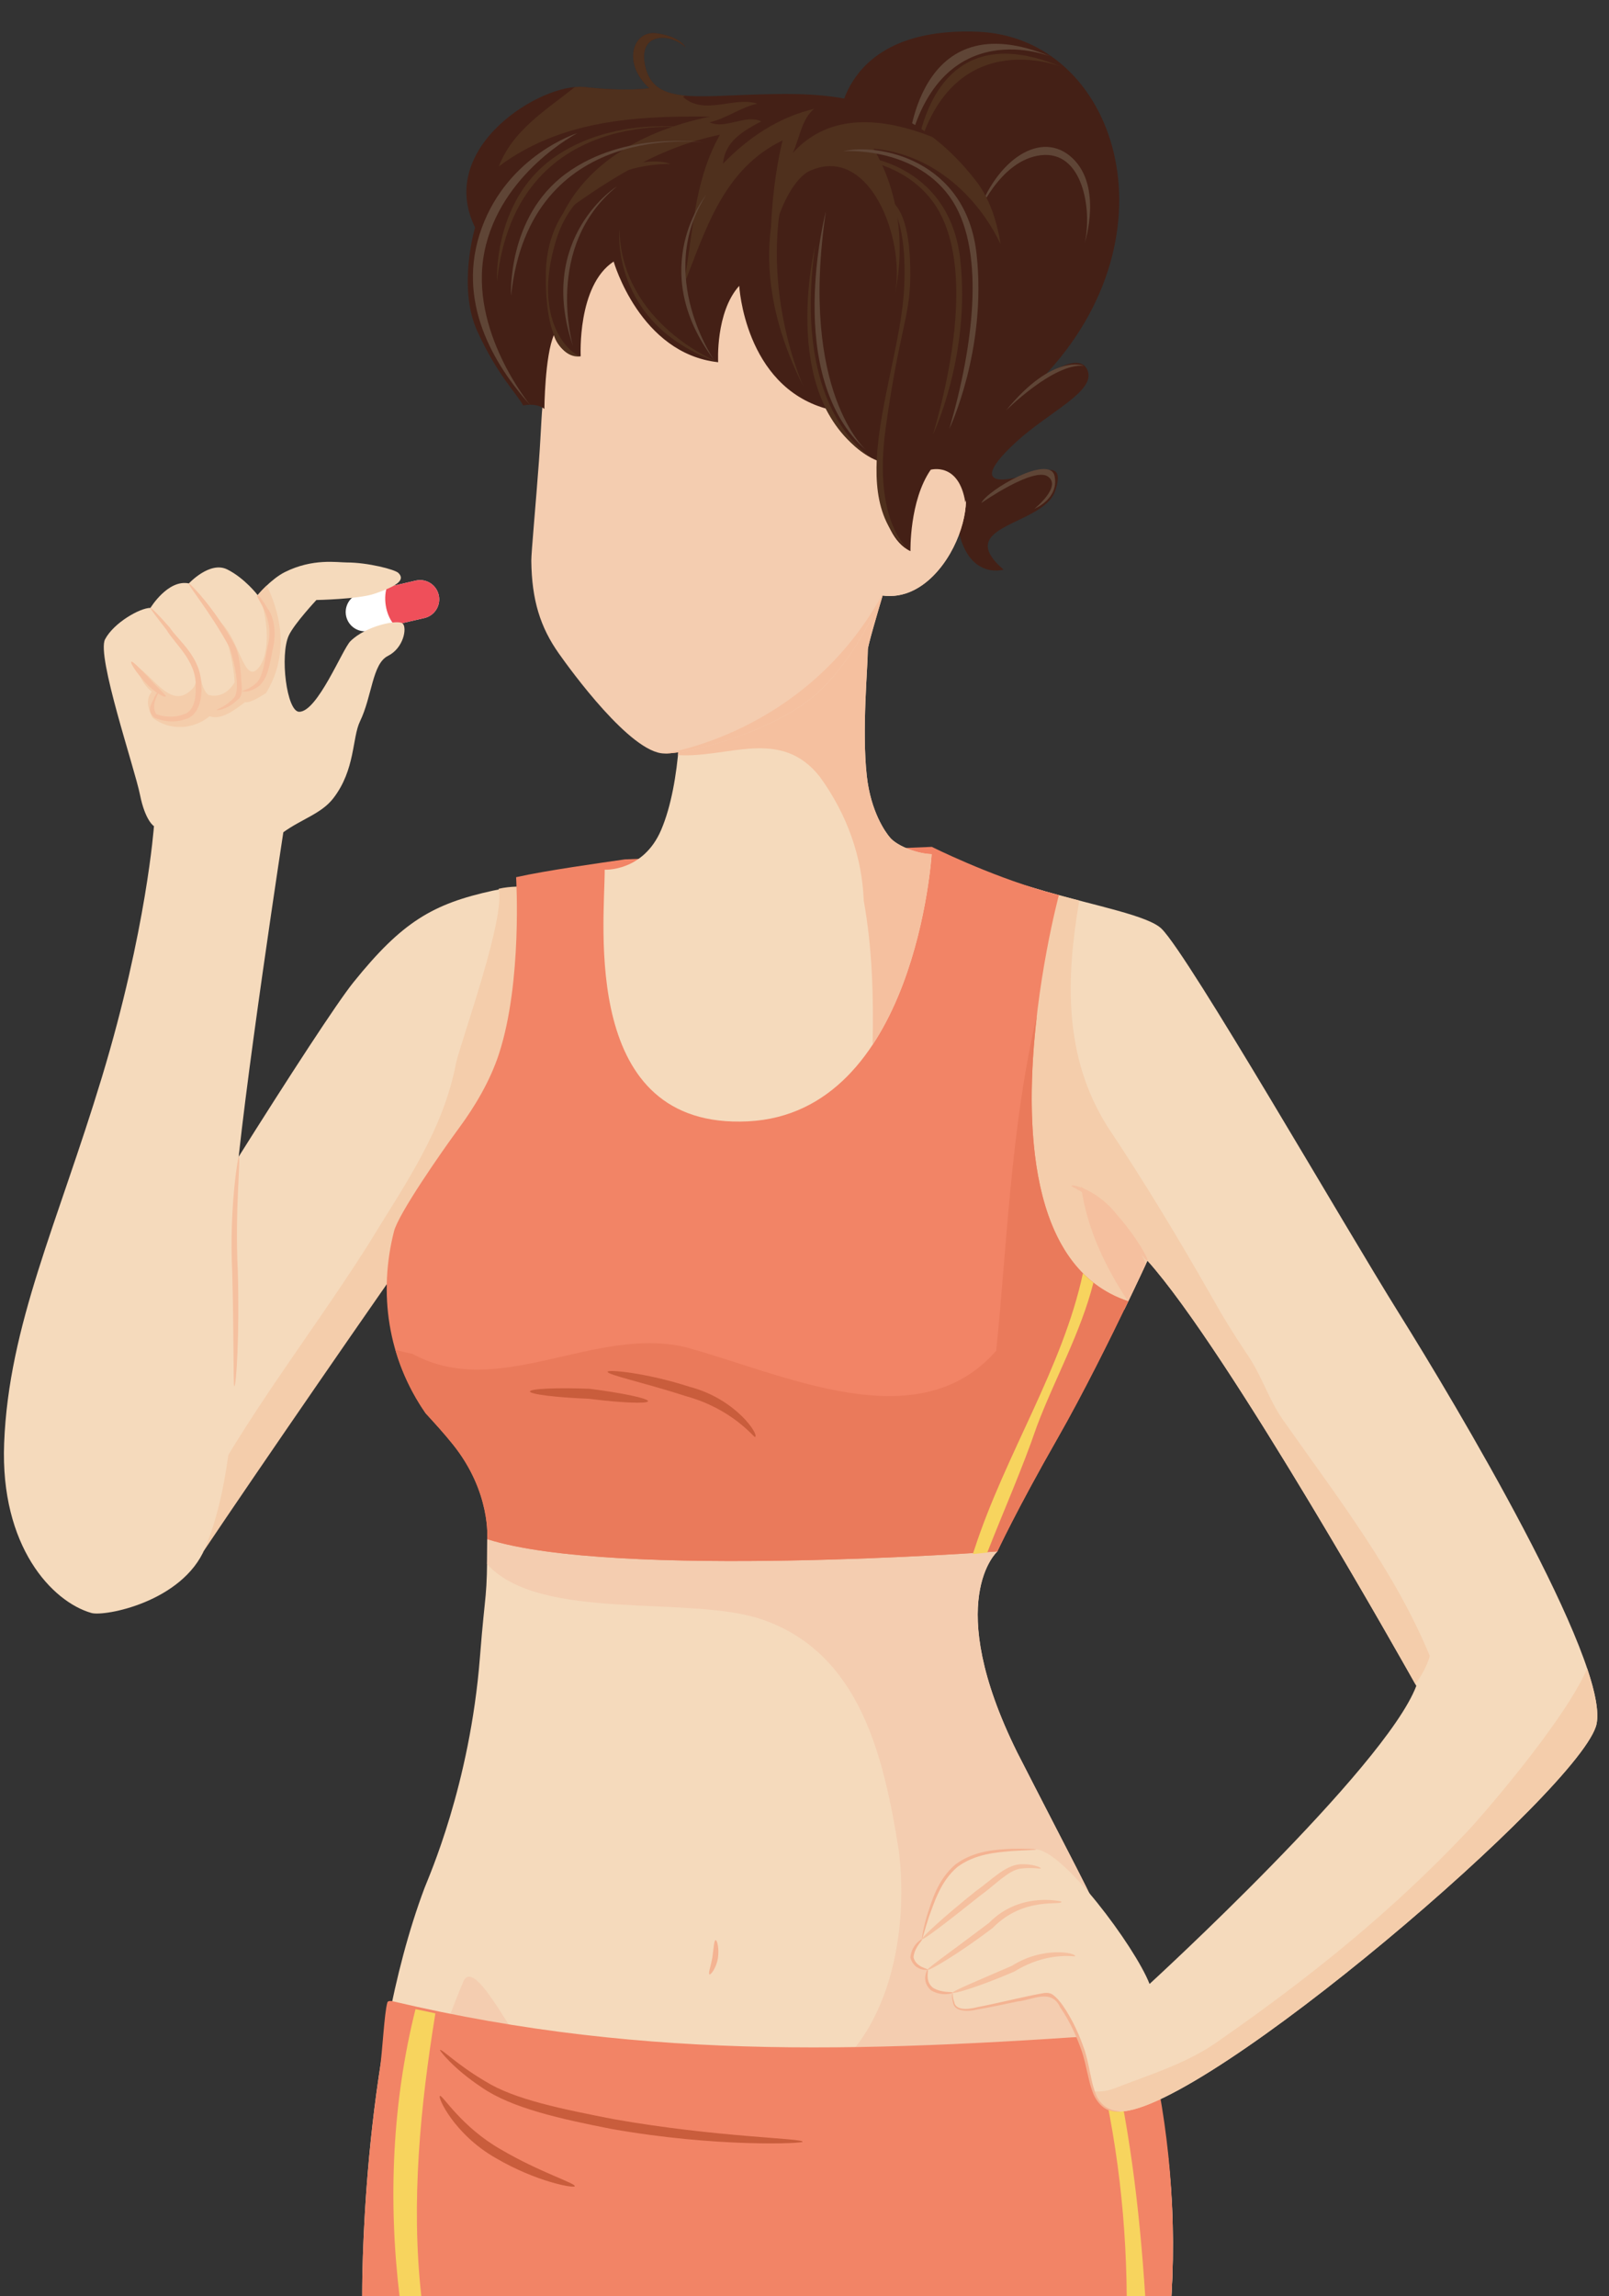
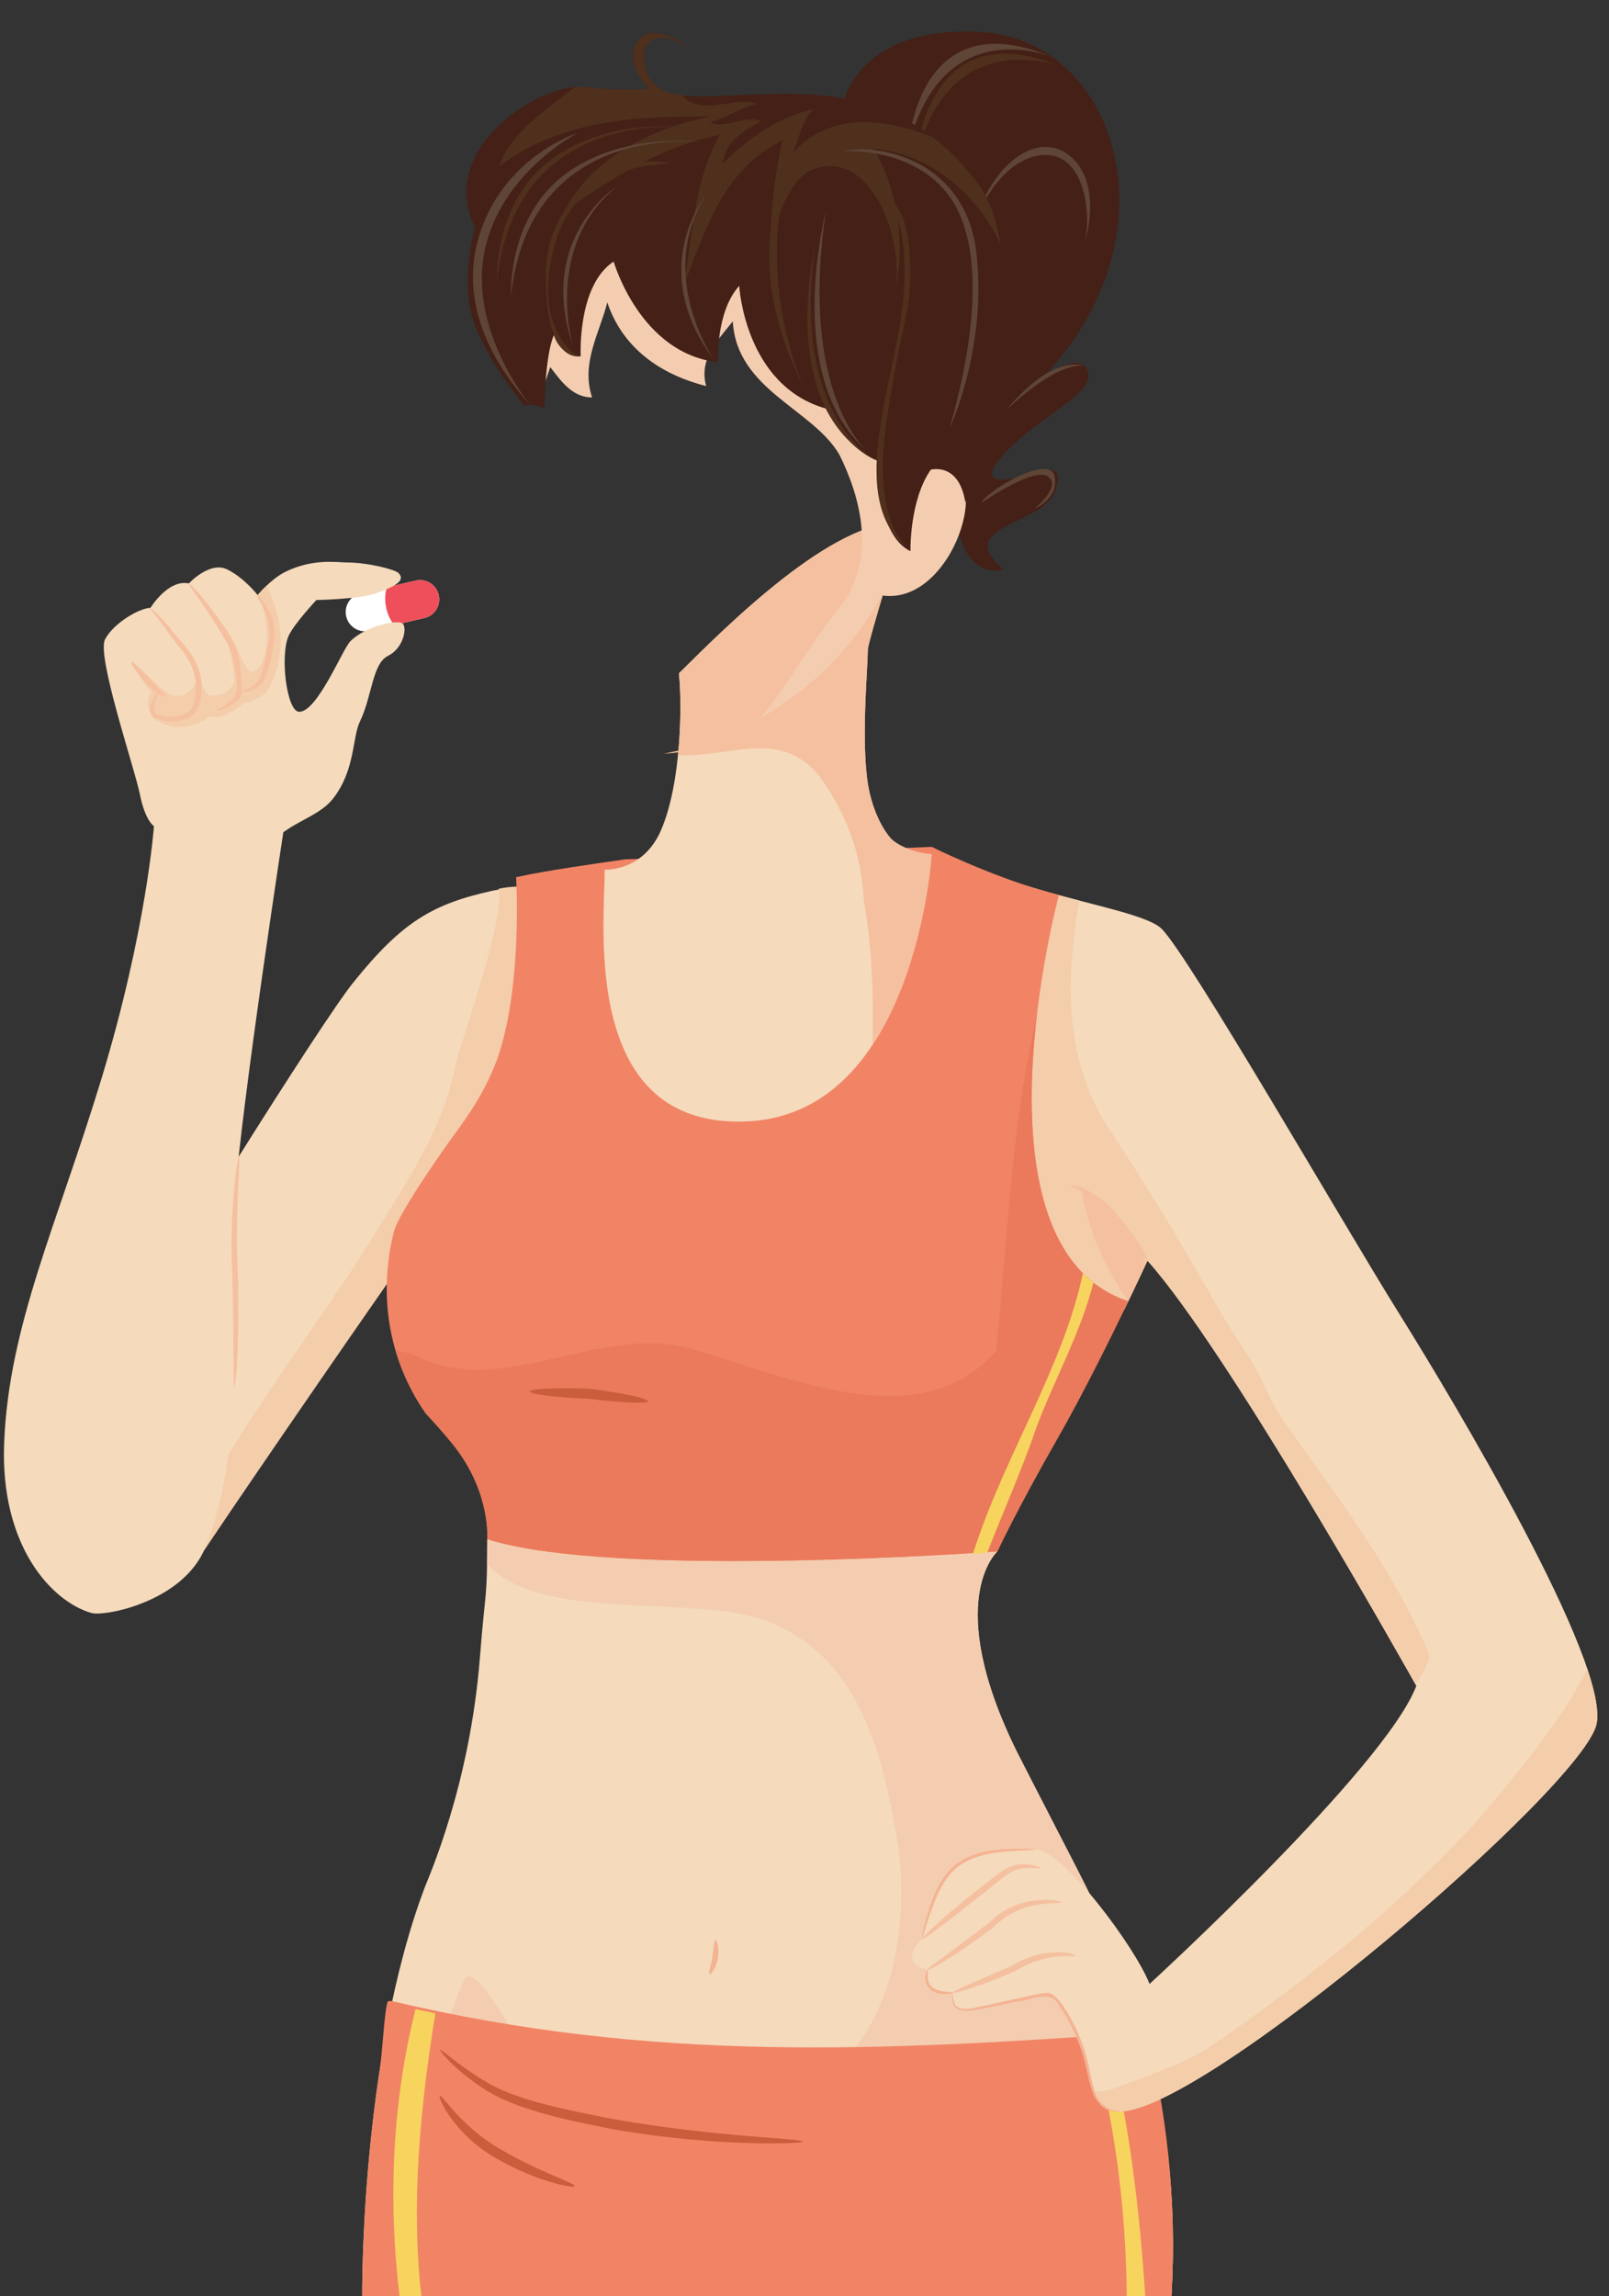
<svg xmlns="http://www.w3.org/2000/svg" height="627.3" preserveAspectRatio="xMidYMid meet" version="1.0" viewBox="25.4 12.8 439.6 627.3" width="439.6" zoomAndPan="magnify">
  <rect x="25.4" y="12.8" width="439.6" height="627.3" fill="#333333" stroke="none" />
  <defs>
    <clipPath id="a">
      <path d="M 124 413 L 346 413 L 346 640.031 L 124 640.031 Z M 124 413" />
    </clipPath>
    <clipPath id="b">
      <path d="M 135 413 L 346 413 L 346 640.031 L 135 640.031 Z M 135 413" />
    </clipPath>
    <clipPath id="c">
      <path d="M 124 559 L 346 559 L 346 640.031 L 124 640.031 Z M 124 559" />
    </clipPath>
    <clipPath id="d">
      <path d="M 132 561 L 145 561 L 145 640.031 L 132 640.031 Z M 132 561" />
    </clipPath>
    <clipPath id="e">
      <path d="M 323 568 L 339 568 L 339 640.031 L 323 640.031 Z M 323 568" />
    </clipPath>
  </defs>
  <g>
    <g clip-path="url(#a)">
      <path d="M 297.902 436.621 C 297.902 436.621 282.762 449.957 303.285 491.465 C 303.285 491.465 310.773 506.105 319.602 523.211 C 332.738 548.68 348.629 585.988 345.449 640.031 L 124.355 640.031 C 124.355 640.031 123.777 575.359 141.387 528.551 C 142.52 525.547 153.77 500.504 156.516 465.609 C 158.062 445.918 158.508 450.582 158.508 433.262 C 158.508 387.613 297.902 436.621 297.902 436.621" fill="#f5dabc" />
    </g>
    <g clip-path="url(#b)">
      <path d="M 319.602 523.211 C 310.773 506.105 303.285 491.465 303.285 491.465 C 282.762 449.957 297.902 436.621 297.902 436.621 C 297.902 436.621 158.508 387.613 158.508 433.262 C 158.508 436.039 158.496 438.246 158.469 440.086 C 172.961 456.09 214 448.391 233.695 455.238 C 260.336 464.461 266.828 492.473 270.926 518.09 C 274 541.656 267.852 573.422 244.285 583.672 C 213.543 596.992 190.312 592.551 168.797 572.055 C 164.695 567.957 155.133 547.805 152.059 553.953 C 140.91 580.133 134.582 610.668 135.992 640.031 L 345.449 640.031 C 348.629 585.988 332.738 548.68 319.602 523.211" fill="#f4cdb0" />
    </g>
    <g>
      <path d="M 119.984 181.184 C 119.332 178.359 121.086 175.539 123.895 174.891 L 138.988 171.406 C 141.801 170.754 144.613 172.52 145.266 175.344 C 145.918 178.172 144.164 180.988 141.352 181.637 L 126.262 185.121 C 123.445 185.773 120.637 184.008 119.984 181.184" fill="#fff" />
    </g>
    <g>
      <path d="M 133.16 183.531 L 141.352 181.637 C 144.164 180.988 145.918 178.172 145.266 175.344 C 144.613 172.52 141.801 170.754 138.988 171.406 L 131.086 173.23 C 129.984 176.762 131.035 181.227 133.16 183.531" fill="#ef4f5a" />
    </g>
    <g clip-path="url(#c)">
      <path d="M 132.676 559.504 C 132.574 559.48 131.402 559.215 131.227 559.848 C 130.359 562.906 129.902 573.348 129.148 578.273 C 124.102 611.297 124.355 640.031 124.355 640.031 L 345.449 640.031 C 347.051 612.852 343.855 588.613 338.629 567.965 C 265.863 573.188 203.695 576.289 132.676 559.504" fill="#f28466" />
    </g>
    <g>
      <path d="M 340.551 576.172 C 339.949 573.379 339.309 570.641 338.629 567.965 C 332.719 568.391 326.766 568.805 320.781 569.203 C 320.84 569.332 320.887 569.461 320.945 569.59 C 324.316 576.324 333.602 581.438 340.551 576.172" fill="#ee6335" />
    </g>
    <g clip-path="url(#d)">
      <path d="M 144.352 562.809 C 142.539 562.438 140.727 562.055 138.922 561.656 C 132.574 586.977 131.418 613.816 134.555 640.031 L 140.508 640.031 C 137.637 614.352 140.258 588.02 144.352 562.809" fill="#f7d45e" />
    </g>
    <g clip-path="url(#e)">
      <path d="M 323.578 569.02 C 329.941 592.137 333.062 616.102 333.234 640.031 L 338.289 640.031 C 336.734 616.121 333.895 592.168 327.949 568.715 C 326.492 568.816 325.039 568.918 323.578 569.02" fill="#f7d45e" />
    </g>
    <g>
      <path d="M 327.949 568.715 C 326.492 568.816 325.039 568.918 323.578 569.02 C 324.102 570.918 324.598 572.832 325.074 574.746 C 326.562 575.996 328.262 576.996 330.055 577.625 C 329.398 574.648 328.699 571.68 327.949 568.715" fill="#f6b138" />
    </g>
    <g>
      <path d="M 407.707 371.707 C 392.52 347.41 350.383 274.145 342.793 266.551 C 339.207 262.965 324.98 260.32 310.969 256.301 C 295.32 251.816 279.938 246.137 279.938 246.137 L 184.492 252.789 C 172.602 256.168 166.879 254.621 160.086 256.105 C 143.594 259.711 135.258 264.629 121.945 281.168 C 113.219 292.008 70.27 360.297 42.445 408.109 C 51.195 421.086 66.578 430.109 81.402 434.438 C 93.672 415.082 128.172 367.508 142.348 347.559 C 145.785 342.719 147.855 339.82 147.855 339.82 C 146.852 342.746 145.523 345.484 144.156 348.277 L 147.641 349.664 L 242.152 387.344 L 332.586 370.508 C 336.379 362.672 338.898 357.184 338.898 357.184 C 361.391 382.242 412.355 473.352 412.355 473.352 C 403.816 495.84 339.473 554.777 339.473 554.777 C 335.484 544.527 315.648 518.051 308.438 518.051 C 301.227 518.051 291.066 517.953 285.469 523.555 C 279.867 529.156 277.309 542.535 277.309 542.535 C 270.285 549.559 278.824 550.887 278.824 550.887 C 276.742 558.48 285.66 557.148 285.66 557.148 C 285.66 557.148 285.09 561.895 288.789 561.895 C 292.492 561.895 309.004 557.625 311.566 557.625 C 314.129 557.625 318.684 565.312 321.246 572.715 C 323.809 580.117 322.953 589.609 331.402 589.609 C 354.496 589.609 458.195 500.777 461.613 483.695 C 465.031 466.609 422.895 396.004 407.707 371.707" fill="#f5dabc" />
    </g>
    <g>
      <path d="M 285.66 557.148 C 285.758 557.254 282.938 558.352 279.789 556.539 C 276.738 553.852 278.938 550.578 278.824 550.887 C 279.289 550.789 277.906 553.938 280.301 555.824 C 282.848 557.352 285.711 556.82 285.66 557.148" fill="#f4b392" />
    </g>
    <g>
-       <path d="M 278.824 550.887 C 279.145 550.918 275.238 551.535 274.113 547.551 C 274.52 543.781 277.379 542.469 277.309 542.535 C 277.684 542.727 275.227 544.617 274.988 547.488 C 275.594 550.305 279.152 550.578 278.824 550.887" fill="#f4b392" />
-     </g>
+       </g>
    <g>
      <path d="M 277.309 542.535 C 277.195 542.516 277.535 539.996 278.676 536.051 C 279.965 532.266 281.457 526.383 286.453 522.113 C 291.734 518.23 297.828 518.066 301.816 517.852 C 305.918 517.758 308.438 517.949 308.438 518.051 C 308.441 518.191 305.906 518.219 301.848 518.469 C 297.895 518.828 291.934 519.148 286.992 522.809 C 282.332 526.75 280.668 532.539 279.27 536.238 C 277.988 540.094 277.438 542.562 277.309 542.535" fill="#f4b392" />
    </g>
    <g>
      <path d="M 426.305 513.121 C 405.816 534.777 384.16 552.336 358.992 569.895 C 350.215 576.332 340.262 579.258 329.727 583.355 C 327.859 584.059 326.012 584.262 324.188 584.117 C 325.352 587.32 327.262 589.609 331.402 589.609 C 354.496 589.609 458.195 500.777 461.613 483.695 C 462.27 480.414 461.242 475.145 459.047 468.613 C 452.43 483.836 428.059 511.363 426.305 513.121" fill="#f4cdab" />
    </g>
    <g>
      <path d="M 331.402 589.609 C 331.414 589.594 330.406 589.836 328.652 589.363 C 326.859 588.941 324.73 586.91 323.762 583.832 C 322.664 580.816 322.242 577.035 320.953 573.133 C 319.594 569.246 317.727 565.02 315.027 561.125 C 312.617 555.863 307.312 559.25 303.391 559.566 C 299.312 560.43 295.641 561.215 292.52 561.73 C 289.641 562.48 286.098 562.273 285.801 559.906 C 285.289 558.141 285.648 557.133 285.66 557.148 C 285.762 557.137 285.543 558.176 286.121 559.789 C 286.523 561.875 289.398 561.883 292.41 561.121 C 295.496 560.531 299.148 559.684 303.219 558.777 C 305.258 558.328 307.387 557.848 309.637 557.438 C 310.617 557.234 312.223 556.914 313.262 557.895 C 314.266 558.664 315.02 559.629 315.738 560.613 C 318.523 564.637 320.371 568.898 321.723 572.875 C 323.004 576.91 323.355 580.68 324.348 583.629 C 326.18 590.211 331.824 589.371 331.402 589.609" fill="#f4b392" />
    </g>
    <g>
      <path d="M 375.965 400.742 C 371.867 394.891 370.113 388.449 366.016 382.598 C 362.504 377.332 359.578 372.648 356.648 367.379 C 347.285 350.992 338.508 336.359 327.973 320.555 C 315.828 301.238 316.699 279.84 320.27 258.816 C 317.242 258.027 314.098 257.199 310.969 256.301 C 295.32 251.816 279.938 246.137 279.938 246.137 L 184.492 252.789 C 171.777 256.402 168.613 254.055 161.625 255.594 C 163.57 263.344 151.793 295.973 150.039 302.996 C 146.527 321.727 135.992 336.359 126.039 352.746 C 108.676 380.113 88.965 404.184 75.801 432.582 C 77.918 433.367 78.996 435.848 81.105 436.441 C 95.918 414.336 129.02 366.316 142.348 347.559 C 145.785 342.719 147.855 339.82 147.855 339.82 C 146.852 342.746 145.523 345.484 144.156 348.277 L 147.641 349.664 L 242.152 387.344 L 332.586 370.508 C 336.379 362.672 338.898 357.184 338.898 357.184 C 360.453 381.195 408.145 465.852 412.094 472.883 C 413.816 470.516 415.207 467.98 416.051 465.203 C 406.512 442.152 391.453 422.723 375.965 400.742" fill="#f4cdab" />
    </g>
    <g>
      <path d="M 320.77 337.008 C 322.449 348.758 327.398 358.871 333.625 368.348 C 335.969 363.477 337.703 359.766 338.465 358.121 C 334.969 349.434 328.527 342.215 320.77 337.008" fill="#f5c09f" />
    </g>
    <g>
      <path d="M 277.309 542.535 C 277.008 542.18 283.492 536.223 291.977 529.438 C 296.352 526.344 299.867 522.488 303.992 522.09 C 307.762 521.898 309.844 523.02 309.766 523.176 C 309.703 523.457 307.508 522.812 304.16 523.285 C 300.902 523.746 297.371 527.656 293.039 530.777 C 284.586 537.535 277.613 542.902 277.309 542.535" fill="#f5c09f" />
    </g>
    <g>
      <path d="M 278.824 550.887 C 278.648 550.539 286.289 545.16 295.594 538.109 C 304.395 529.133 316.109 532.441 315.41 532.285 C 315.559 533.543 305.246 530.656 296.598 539.492 C 287.328 546.52 279.094 551.375 278.824 550.887" fill="#f5c09f" />
    </g>
    <g>
      <path d="M 285.66 557.148 C 285.555 556.77 292.844 553.719 301.855 549.824 C 310.445 544.363 319.652 546.297 319.113 547.23 C 318.801 547.344 311.371 545.906 302.523 551.391 C 293.504 555.293 285.816 557.676 285.66 557.148" fill="#f5c09f" />
    </g>
    <g>
      <path d="M 318.113 336.781 C 318.094 336.035 325.434 337.934 330.629 344.723 C 336.145 350.977 339.289 356.961 338.898 357.184 C 338.484 357.453 334.727 351.945 329.355 345.859 C 324.191 339.254 318.176 337.102 318.113 336.781" fill="#f5c09f" />
    </g>
    <g>
      <path d="M 314.699 257.34 C 313.457 257.004 312.215 256.66 310.969 256.301 C 295.32 251.816 279.98 244.148 279.98 244.148 L 196.121 247.566 C 189.535 248.523 174.469 250.605 166.406 252.434 C 166.41 252.48 168.16 280.992 161.715 300.719 C 159.289 308.137 155.133 315.07 150.895 320.836 C 145.969 327.535 134.27 344.363 133.047 349.172 C 128.781 365.938 131.242 383.836 141.688 398.883 C 144.148 401.559 146.684 404.336 149.109 407.355 C 159.645 420.449 158.508 433.262 158.508 433.262 C 193.242 444.367 297.902 436.621 297.902 436.621 C 297.902 436.621 303.023 425.516 314.414 405.59 C 321.297 393.543 328.797 378.391 333.656 368.277 C 288.852 353.465 314.691 257.379 314.699 257.34" fill="#f28466" />
    </g>
    <g>
      <path d="M 308.668 290.355 C 301.586 320.344 300.516 353.309 297.57 381.805 C 276.051 406.395 239.16 387.949 212.52 380.777 C 187.48 375 161.535 395.465 138.09 382.641 C 136.516 382.34 134.953 381.969 133.41 381.512 C 135.156 387.551 137.887 393.406 141.688 398.883 C 144.148 401.559 146.684 404.336 149.109 407.355 C 159.645 420.449 158.508 433.262 158.508 433.262 C 193.242 444.367 297.902 436.621 297.902 436.621 C 297.902 436.621 303.023 425.516 314.414 405.59 C 321.297 393.543 328.797 378.391 333.656 368.277 C 306.219 359.207 305.273 319.66 308.668 290.355" fill="#ea7a5b" />
    </g>
    <g>
      <path d="M 324.141 363.184 C 323.133 362.395 322.176 361.547 321.273 360.637 C 315.727 386.484 300.133 409.98 291.684 435.859 C 291.52 436.352 291.355 436.844 291.191 437.336 C 292.766 437.176 294.09 437.039 295.137 436.926 C 299.566 425.586 304.602 414.332 308.656 402.5 C 313.457 389.691 320.684 376.879 324.141 363.184" fill="#f7d45e" />
    </g>
    <g>
      <path d="M 244.691 597.891 C 244.738 598.391 221.121 599.457 192.492 594.391 C 178.371 591.621 165.23 588.68 157.117 583.109 C 149.055 577.773 145.492 572.914 145.609 572.836 C 146.023 572.387 150.078 576.727 158.102 581.445 C 166.086 586.375 178.895 588.93 192.98 591.699 C 221.27 596.715 244.73 596.883 244.691 597.891" fill="#c95d3c" />
    </g>
    <g>
      <path d="M 182.434 610.039 C 182.32 610.66 171.98 608.859 160.855 602.344 C 149.414 595.828 144.805 585.512 145.609 585.363 C 146.297 585.031 151.406 593.809 162.266 600 C 172.91 606.25 182.688 609.207 182.434 610.039" fill="#c95d3c" />
    </g>
    <g>
-       <path d="M 191.406 387.527 C 191.512 386.891 201.719 387.754 213.824 391.652 C 226.586 395.004 233.02 404.984 231.645 405.367 C 231.254 405.285 225.301 397.668 212.945 394.242 C 201.211 390.453 191.234 388.367 191.406 387.527" fill="#c95d3c" />
-     </g>
+       </g>
    <g>
      <path d="M 170.184 392.926 C 170.172 392.176 177.469 391.832 186.484 392.188 C 195.449 393.32 202.598 394.844 202.449 395.586 C 202.305 396.328 195.059 396.027 186.266 394.914 C 177.395 394.566 170.191 393.684 170.184 392.926" fill="#c95d3c" />
    </g>
    <g>
      <path d="M 210.887 196.754 C 211.793 205.195 211.566 226.602 206.027 239.539 C 201.129 250.98 190.613 250.383 190.613 250.383 C 190.613 265.188 183.922 321.406 229.762 319.129 C 275.602 316.852 279.938 246.137 279.938 246.137 C 276.051 246.027 270.641 243.984 268.621 241.672 C 267.254 240.109 263.297 234.492 262.219 224.766 C 260.836 212.309 262.504 194.941 262.504 190.266 C 262.504 188.145 271.926 158.16 272.293 155.516 C 253.273 154.309 223.711 184.02 210.887 196.754" fill="#f5dabc" />
    </g>
    <g>
      <path d="M 268.621 241.672 C 267.254 240.109 263.297 234.492 262.219 224.766 C 260.836 212.309 262.504 194.941 262.504 190.266 C 262.504 188.145 271.926 158.16 272.293 155.516 C 253.273 154.309 223.711 184.02 210.887 196.754 C 211.391 201.434 211.543 210.094 210.637 219.09 C 224.336 219.93 238.715 211.41 249.406 225.02 C 257 235.535 260.926 247.047 261.383 258.801 C 263.723 271.812 264.094 285.047 263.809 298.203 C 278.066 276.621 279.938 246.137 279.938 246.137 C 276.051 246.027 270.641 243.984 268.621 241.672" fill="#f5c09f" />
    </g>
    <g>
      <path d="M 134.25 169.32 C 135.938 171.004 134.727 172.656 127.57 175.043 C 123.23 176.492 111.844 176.711 111.844 176.711 C 111.844 176.711 105.805 183.18 104.316 186.371 C 101.812 191.738 103.719 207.246 107.152 207.246 C 112.16 207.246 118.938 190.164 121.133 187.969 C 125.426 183.676 134.25 181.961 135.441 183.152 C 136.637 184.348 135.684 189.832 131.391 191.98 C 127.094 194.125 127.094 202.949 123.754 209.867 C 121.578 214.379 122.512 223.051 116.449 230.891 C 113.219 235.066 107.949 236.469 102.805 240.152 L 67.461 238.492 C 67.461 238.492 65.078 237.062 63.645 229.906 C 62.215 222.75 51.719 191.98 54.105 187.445 C 56.488 182.914 63.645 178.859 66.508 178.859 C 66.508 178.859 71.277 170.988 77.004 172.18 C 77.004 172.18 82.727 165.98 87.496 168.363 C 92.27 170.75 95.789 175.363 95.789 175.363 C 95.789 175.363 99.426 170.988 103.242 169.078 C 110.875 165.262 117.555 166.457 120.176 166.457 C 125.844 166.457 133.297 168.363 134.25 169.32" fill="#f5dabc" />
    </g>
    <g>
      <path d="M 98.293 172.738 C 97.215 173.762 96.398 174.664 96.02 175.094 C 98.488 180.598 99.711 191.598 95.699 195.605 C 91.934 199.371 90.762 186.898 85.031 182.184 C 87.539 186.574 89.234 194.059 89.496 199.191 C 88.016 201.801 85.492 203.43 82.379 202.652 C 79.734 200.887 80.113 193.027 77.012 191.723 C 78.262 194.988 79.93 198.129 78.281 200.602 C 72.594 207.238 67.781 198.094 63.039 195.062 C 63.438 197.848 64.84 200.09 66.871 201.781 C 65.02 203.828 66.008 206.801 67.008 208.801 C 71.828 212.656 78.465 211.977 82.645 208.469 C 85.922 209.629 89.617 206.656 92.344 204.617 C 93.922 204.891 96.809 202.875 98.059 202.164 C 103.793 192.77 102.941 182.438 98.293 172.738" fill="#f4cdab" />
    </g>
    <g>
      <path d="M 91.633 201.602 C 91.59 201.371 93.43 201.238 95.352 199.449 C 97.18 197.859 97.691 193.691 98.445 189.684 C 100.852 181.25 94.723 175.723 95.789 175.363 C 95.957 175.254 97.094 176.578 98.496 179.031 C 100.297 181.293 100.961 185.797 99.965 189.914 C 99.129 194.047 98.656 198.203 96.047 200.285 C 93.613 202.102 91.566 201.781 91.633 201.602" fill="#f5c09f" />
    </g>
    <g>
      <path d="M 84.637 206.766 C 84.516 206.48 87 206.027 89.441 203.289 C 90.949 201.07 89.676 194.504 88.16 189.746 C 82.738 179.766 76.516 172.504 77.004 172.18 C 77.195 172.02 83.898 178.703 89.555 189.094 C 90.887 191.969 90.934 194.781 91.25 197.289 C 91.176 199.406 92.258 202.777 90.234 204.031 C 87.297 206.852 84.59 206.883 84.637 206.766" fill="#f5c09f" />
    </g>
    <g>
      <path d="M 70.723 203.031 C 70.559 203.523 67.531 202.039 65.086 199.191 C 62.523 196.434 60.93 193.828 61.262 193.57 C 61.598 193.305 63.711 195.453 66.207 198.141 C 68.664 200.949 70.812 202.668 70.723 203.031" fill="#f5c09f" />
    </g>
    <g>
      <path d="M 66.508 178.859 C 66.664 178.723 68.723 180.734 71.773 184.238 C 74.18 187.918 80.402 192.254 80.414 200.184 C 80.629 203.543 79.789 208.254 76.051 209.266 C 72.859 210.363 69.902 209.875 67.598 208.852 C 65 206.594 67.375 204.332 67.512 203.328 C 68.129 202.164 68.582 201.59 68.668 201.641 C 69.418 201.375 66.242 205.141 68.105 207.895 C 69.988 208.617 72.953 208.969 75.535 207.945 C 78.398 207.184 78.996 203.566 78.879 200.246 C 79.055 193.312 73.176 188.75 70.934 184.926 C 68.113 181.266 66.344 179.004 66.508 178.859" fill="#f5c09f" />
    </g>
    <g>
      <path d="M 103.387 236.344 C 103.387 236.344 91.254 315.137 89.551 340.219 C 88.441 356.586 93.691 406.59 81.41 435.754 C 75.223 450.445 53.98 454.461 50.375 453.434 C 39.617 450.359 25.438 435.262 26.531 407.082 C 27.789 374.727 41.109 347.125 53.227 307.121 C 65.473 266.695 67.461 238.492 67.461 238.492 C 67.461 238.492 95.188 221.488 103.387 236.344" fill="#f5dabc" />
    </g>
    <g>
      <path d="M 89.398 391.527 C 89.109 391.496 89.324 377.484 88.84 360.152 C 87.996 342.738 90.461 328.73 90.609 328.777 C 91.305 328.824 89.531 342.828 90.375 360.121 C 90.863 377.469 89.957 391.574 89.398 391.527" fill="#f5c09f" />
    </g>
    <g>
      <path d="M 219.234 552.168 C 218.82 551.906 219.605 549.984 220.035 547.496 C 220.395 544.992 220.453 542.852 220.93 542.805 C 221.289 542.754 221.949 544.949 221.551 547.742 C 221.062 550.555 219.527 552.387 219.234 552.168" fill="#f4b392" />
    </g>
    <g>
      <path d="M 254.48 47.047 C 254.48 47.047 254.574 20 292.484 21.469 C 330.395 22.941 347.898 76.688 310.207 116.039 C 310.207 116.039 320.316 108.32 322.551 114.02 C 324.777 119.711 312.117 125.227 303.137 133.438 C 294.16 141.641 294.656 144.824 301.836 143.508 C 309.012 142.199 316.906 137.426 313.676 146.938 C 310.477 156.453 285.398 156.156 299.586 168.414 C 299.586 168.414 288.691 171.738 286.738 154.309 C 284.785 136.879 294.309 87.922 282.789 72.359 C 271.246 56.809 254.48 47.047 254.48 47.047" fill="#442016" />
    </g>
    <g>
      <path d="M 273.508 53.48 C 282.402 15.844 312.566 28.285 312.566 28.285 C 275.523 12.777 273.508 53.48 273.508 53.48" fill="#5f4536" />
    </g>
    <g>
      <path d="M 275.602 56.414 C 275.602 56.414 278.125 15.461 315.156 30.973 C 315.156 30.973 284.496 18.789 275.602 56.414" fill="#4f301d" />
    </g>
    <g>
      <path d="M 292.223 72.047 C 292.223 72.047 298.336 56.512 309.824 55.199 C 321.32 53.891 323.77 70.203 321.793 79.035 C 321.793 79.035 326.699 63.797 318.379 55.977 C 310.078 48.164 297.598 56.055 292.223 72.047" fill="#5f4536" />
    </g>
    <g>
      <path d="M 300.246 124.941 C 300.246 124.941 313.289 111.93 321.48 112.738 C 321.48 112.738 313.188 109.113 300.246 124.941" fill="#5f4536" />
    </g>
    <g>
      <path d="M 293.512 150.211 C 293.512 150.211 307.754 140.266 311.688 142.969 C 315.621 145.684 308.023 151.785 308.023 151.785 C 308.023 151.785 314.812 149 313.527 142.875 C 312.258 136.746 295.137 146.703 293.512 150.211" fill="#5f4536" />
    </g>
    <g>
-       <path d="M 288.902 146.039 C 288.09 143.184 286.629 141.281 284.57 140.379 C 282.605 139.516 280.523 139.746 279.012 140.133 C 282.039 130.238 284.477 120.316 284.742 113.316 C 285.52 92.871 255.082 67.332 225.531 63.609 C 195.594 59.824 177.109 73.543 173.473 102.207 C 173.477 102.234 173.473 102.266 173.469 102.289 C 173.48 102.43 174.117 111.184 173.859 122.969 C 173.43 122.785 173.285 130.062 172.656 138.672 C 171.82 150.105 170.535 163.926 170.559 165.977 C 170.676 176.773 173.039 184.168 178.07 191.305 C 181.27 195.844 197.684 218.469 206.82 218.637 C 214.039 218.773 238.258 212.25 249.469 201.43 C 260.301 190.969 265.914 176.223 265.969 176.082 C 265.98 176.055 266.074 175.832 266.23 175.453 C 272.652 176.434 277.578 173.008 280.633 169.832 C 287.48 162.746 290.477 151.602 288.902 146.039" fill="#f4cdb0" />
-     </g>
+       </g>
    <g>
      <path d="M 288.902 146.039 C 288.09 143.184 286.629 141.281 284.57 140.379 C 282.605 139.516 280.523 139.746 279.012 140.133 C 282.039 130.238 284.477 120.316 284.742 113.316 C 285.52 92.871 255.082 67.332 225.531 63.609 C 195.594 59.824 177.109 73.543 173.473 102.207 C 173.477 102.234 173.473 102.266 173.469 102.289 C 173.477 102.41 173.961 109.008 173.918 118.434 C 174.539 116.645 175.141 114.855 175.734 113.062 C 178.852 117.219 181.969 121.375 187.164 121.375 C 184.047 112.023 189.242 103.711 191.32 95.398 C 195.477 107.867 205.867 115.141 218.34 118.258 C 216.262 110.984 221.457 105.789 225.613 100.594 C 226.652 119.297 247.434 124.492 254.707 136.965 C 259.902 147.355 265.098 163.98 255.746 177.488 C 246.73 188.434 239.312 202.566 229.781 212.973 C 237.16 210.082 244.562 206.168 249.469 201.43 C 260.301 190.969 265.914 176.223 265.969 176.082 C 265.98 176.055 266.074 175.832 266.23 175.453 C 272.652 176.434 277.578 173.008 280.633 169.832 C 287.48 162.746 290.477 151.602 288.902 146.039" fill="#f4cdb0" />
    </g>
    <g>
      <path d="M 174.129 124.5 C 174.129 124.5 174.258 110.004 176.727 104.344 C 176.727 104.344 178.18 109.961 184.055 110.113 C 184.055 110.113 183.059 90.789 193.059 84.25 C 193.059 84.25 200.246 109.422 221.609 111.75 C 221.609 111.75 220.828 98.137 227.367 90.887 C 227.367 90.887 228.828 118.082 251.016 124.402 C 251.016 124.402 256.32 135.082 265.02 138.613 C 265.02 138.613 264.742 158.984 274.152 163.367 C 274.152 163.367 273.824 149.602 279.691 141.121 C 279.691 141.121 287.395 138.918 289.141 150.066 C 289.141 150.066 310.801 86.406 292.07 62.234 C 273.328 38.035 250.84 38.094 233.016 38.586 C 215.195 39.051 204.277 41.199 201.773 31.305 C 199.277 21.395 208.652 21.734 212.734 25.754 C 212.734 25.754 211.184 22.742 204.719 21.902 C 198.25 21.047 195.34 30.203 202.84 36.898 C 202.84 36.898 196.73 37.91 185.09 36.582 C 173.434 35.27 144.375 53.039 155.199 74.941 C 155.199 74.941 150.328 91.238 155.789 103.227 C 161.23 115.238 166.777 120.559 168.34 123.574 C 168.34 123.574 171.805 122.723 174.129 124.5" fill="#442016" />
    </g>
    <g>
      <path d="M 280.16 50.234 C 266.656 44.898 252.047 43.453 242.023 54.562 C 244.02 50.035 244.43 45.363 247.832 42.535 C 238.211 44.801 229.867 50.32 222.938 57.527 C 223.492 51.309 228.449 48.625 233.398 45.934 C 228.871 43.965 223.781 48.199 219.246 46.219 C 224.062 45.082 227.457 42.266 232.262 41.117 C 226.18 39.008 217.832 44.523 212.035 39.297 C 212.211 39.141 212.398 39.039 212.582 38.922 C 206.785 38.387 203.102 36.531 201.773 31.305 C 199.277 21.395 208.652 21.734 212.734 25.754 C 212.734 25.754 211.184 22.742 204.719 21.902 C 198.25 21.047 195.34 30.203 202.84 36.898 C 202.84 36.898 196.73 37.91 185.09 36.582 C 184.285 36.496 183.395 36.512 182.453 36.59 C 174.391 43.016 165.508 48.359 161.68 58.266 C 178.508 45.668 199.02 44.395 219.391 44.664 C 203.41 47.926 186.996 55.848 179.363 70.852 C 192.805 61.086 206.098 52.883 222.086 49.613 C 214.59 63.055 214.879 77.203 212.059 91.07 C 218.133 75.93 222.789 59.102 239.195 51.164 C 236.664 61.922 235.539 74.367 236.102 85.395 C 235.539 74.367 241.32 62.34 246.281 59.652 C 262.691 51.723 272.883 77.742 269.918 93.164 C 272.734 79.312 270.898 65.012 264.102 53.418 C 279.668 54.82 292.191 65.742 298.781 79.504 C 297.707 72.801 295.605 66.809 292.07 62.234 C 288.23 57.273 284.238 53.352 280.16 50.234" fill="#4f301d" />
    </g>
    <g>
      <path d="M 183.168 49.156 C 183.168 49.156 164.332 55.039 157.031 75.047 C 149.723 95.027 160.363 112.48 170.352 123.57 C 170.352 123.57 153.438 103.207 157.742 81.633 C 162.039 60.055 183.168 49.156 183.168 49.156" fill="#5f4536" />
    </g>
    <g>
      <path d="M 184.055 110.113 C 184.055 110.113 174.207 112.75 174.535 87.48 C 174.855 62.199 200.48 54.32 208.609 57.613 C 208.609 57.613 184.012 56.367 177.305 78.5 C 170.586 100.648 181.355 109.668 184.055 110.113" fill="#4f301d" />
    </g>
    <g>
      <path d="M 218.285 66.133 C 218.594 65.648 201.488 86.113 220.621 111.328 C 220.621 111.328 204.348 88.051 218.285 66.133" fill="#5f4536" />
    </g>
    <g>
      <path d="M 193.941 63.738 C 194.395 63.363 171.719 77.41 181.949 107.363 C 181.949 107.363 173.82 80.164 193.941 63.738" fill="#5f4536" />
    </g>
    <g>
-       <path d="M 194.637 75.414 C 194.633 74.828 191.711 101.34 221.609 111.75 C 221.609 111.75 195.16 101.379 194.637 75.414" fill="#4f301d" />
-     </g>
+       </g>
    <g>
      <path d="M 248.105 79.949 C 248.105 79.949 237.223 124.277 264.695 138.516 C 264.695 138.516 241.473 127.203 248.105 79.949" fill="#4f301d" />
    </g>
    <g>
      <path d="M 265.828 66.129 C 265.828 66.129 273.516 67.863 272.434 91.305 C 271.367 114.734 254.922 149.074 274.152 163.367 C 274.152 163.367 263.672 156.398 267.402 129.555 C 271.145 102.695 274.059 99.434 274.102 88.055 C 274.152 76.691 272.305 67.504 265.828 66.129" fill="#4f301d" />
    </g>
    <g>
-       <path d="M 251.344 55.66 C 251.344 55.66 270.301 54.242 280.309 67.953 C 290.312 81.676 287.129 108.062 280.309 131.504 C 280.309 131.504 290.617 109.945 287.766 83.801 C 284.898 57.656 260.57 53.43 251.344 55.66" fill="#4f301d" />
-     </g>
+       </g>
    <g>
      <path d="M 255.805 54.105 C 255.805 54.105 274.758 52.688 284.766 66.406 C 294.762 80.117 291.59 106.504 284.77 129.945 C 284.77 129.945 295.078 108.391 292.215 82.242 C 289.348 56.098 265.027 51.871 255.805 54.105" fill="#5f4536" />
    </g>
    <g>
      <path d="M 217.582 51.75 C 217.582 51.75 170.184 45.184 165.023 93.609 C 165.023 93.609 163.84 72.059 180.074 60.191 C 196.312 48.324 217.582 51.75 217.582 51.75" fill="#5f4536" />
    </g>
    <g>
      <path d="M 213.754 47.746 C 213.754 47.746 166.363 41.176 161.195 89.602 C 161.195 89.602 160.02 68.055 176.254 56.184 C 192.492 44.328 213.754 47.746 213.754 47.746" fill="#4f301d" />
    </g>
    <g>
      <path d="M 251.043 70.539 C 251.043 70.539 239.109 115.738 262.129 135.871 C 262.129 135.871 243.684 120.082 251.043 70.539" fill="#5f4536" />
    </g>
    <g>
      <path d="M 240.797 59.547 C 240.797 59.547 226.59 82.188 244.887 118.355 C 244.887 118.355 231.789 89.719 240.797 59.547" fill="#4f301d" />
    </g>
    <g>
      <path d="M 265.969 176.082 C 265.914 176.223 260.301 190.969 249.469 201.43 C 238.258 212.25 214.039 218.773 206.82 218.637 C 206.82 218.637 244.871 213.477 265.969 176.082" fill="#f5c09f" />
    </g>
  </g>
</svg>